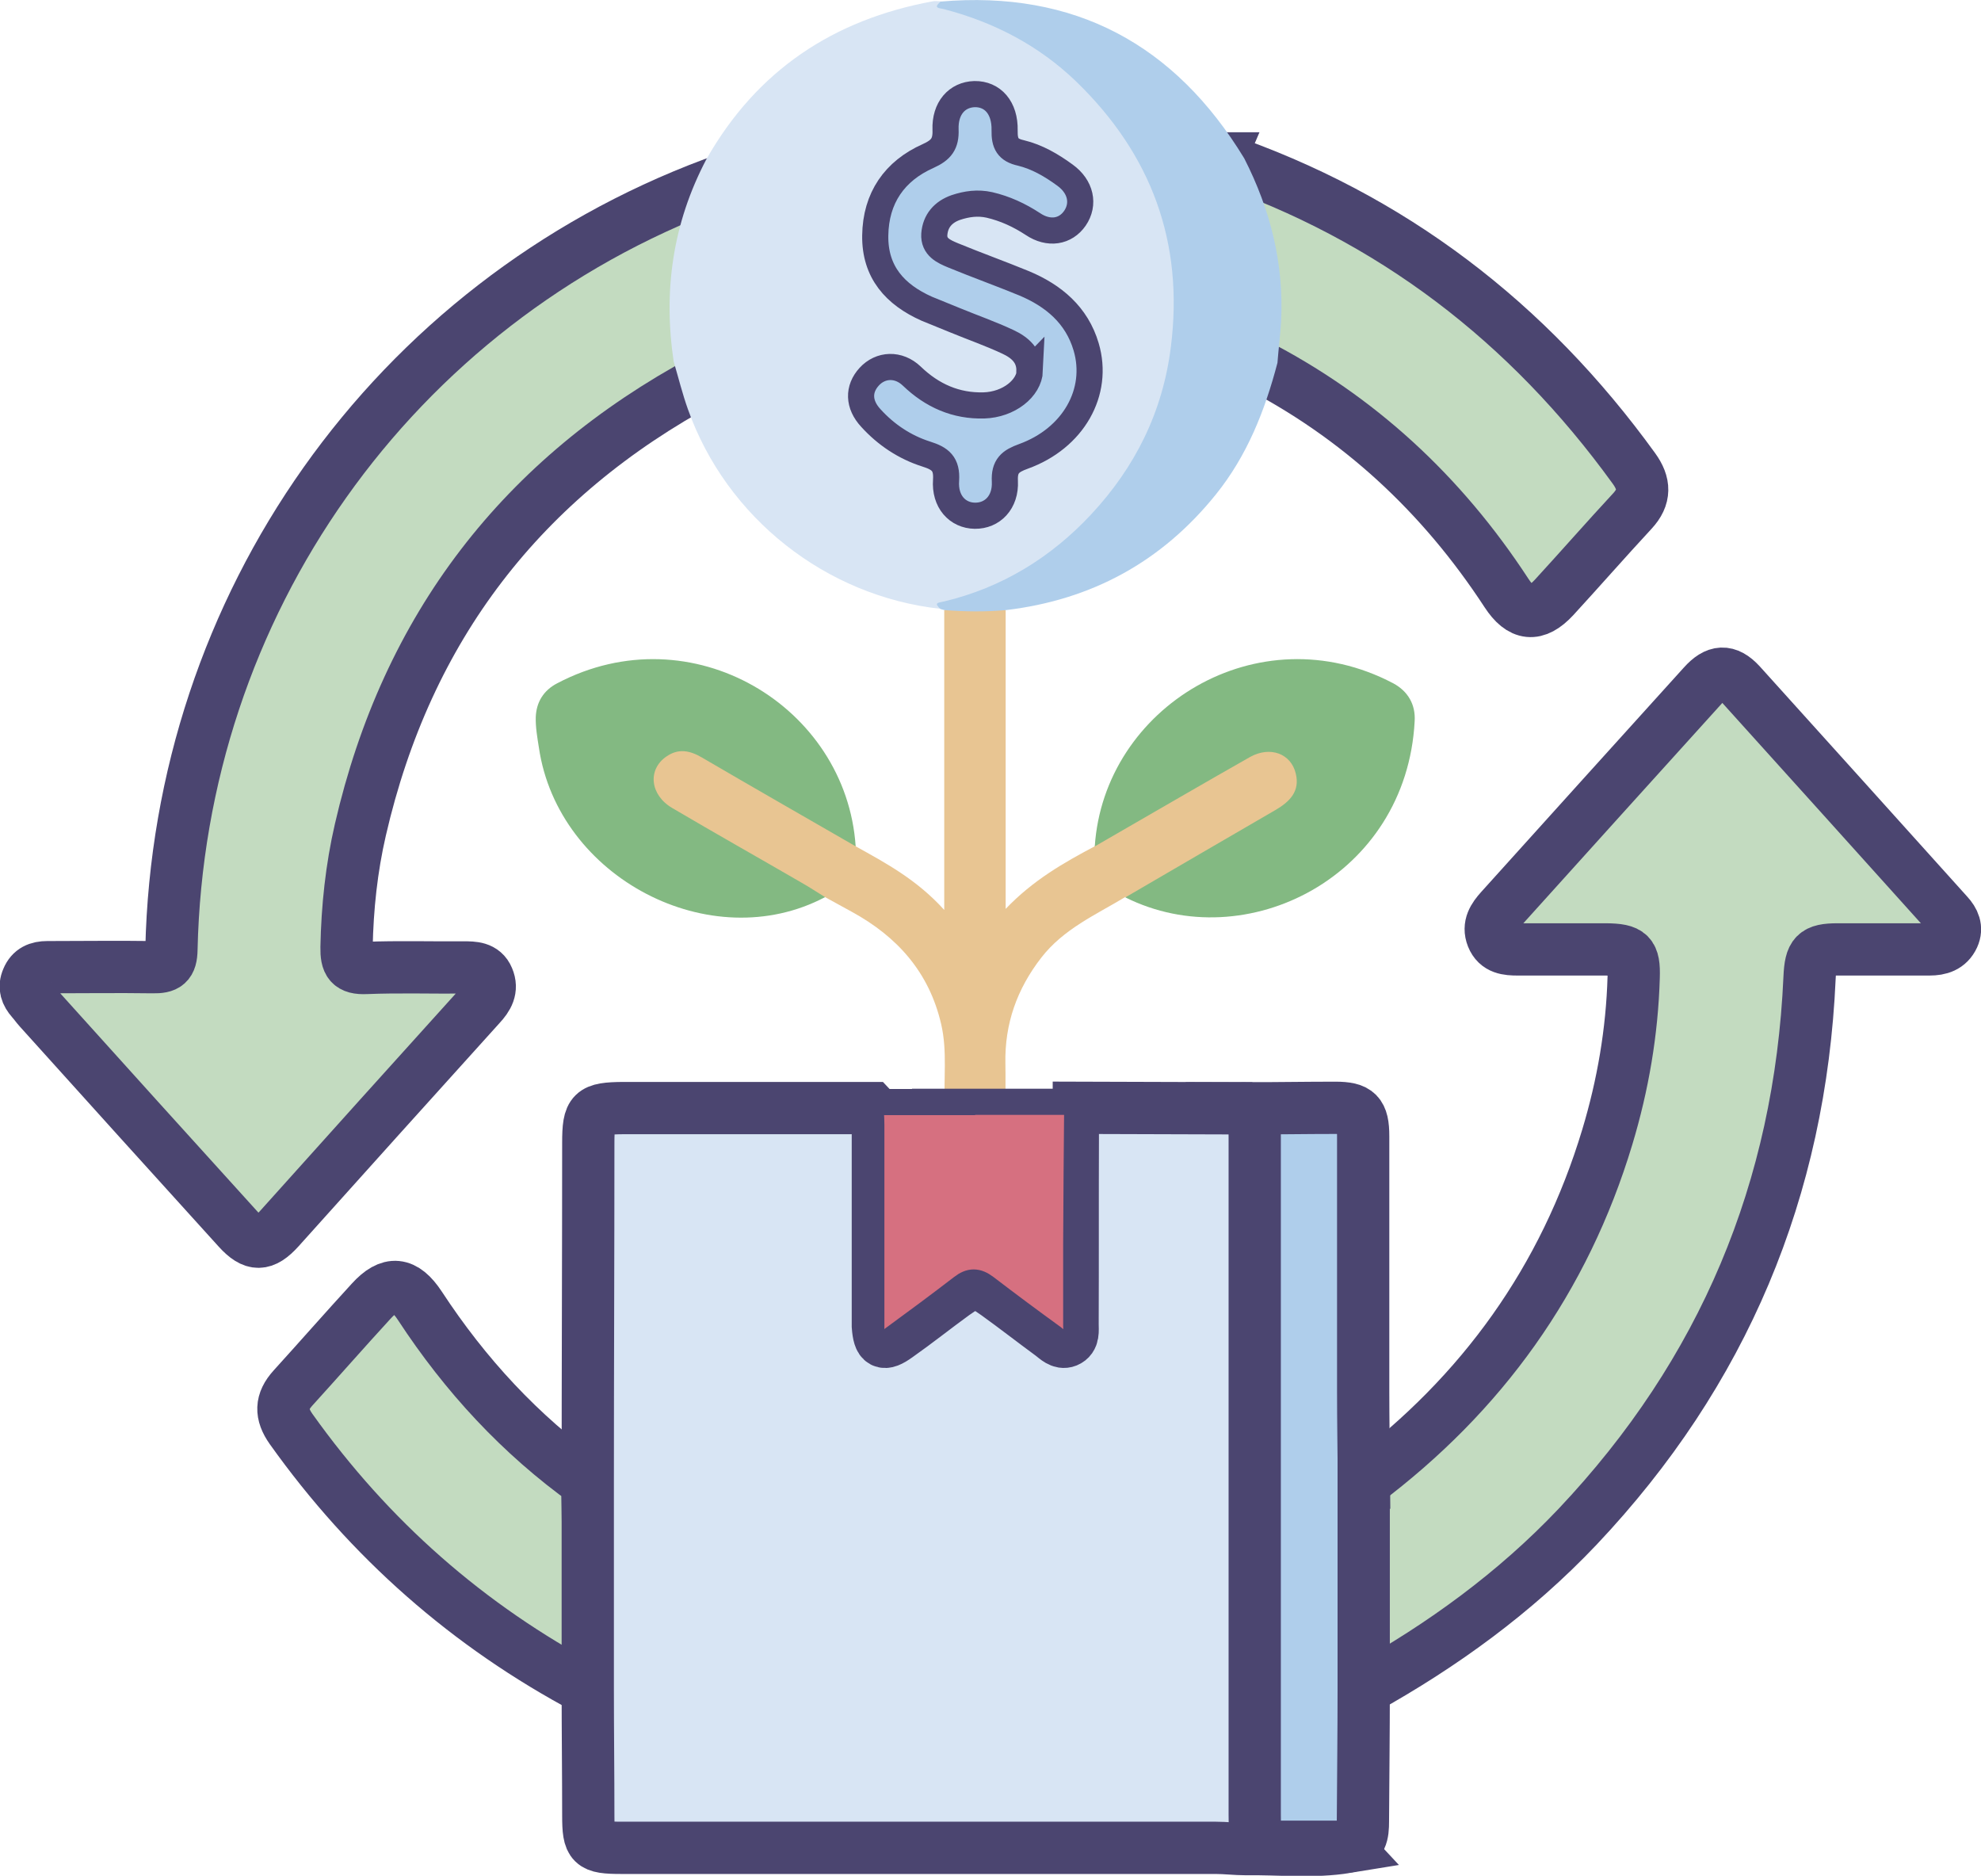
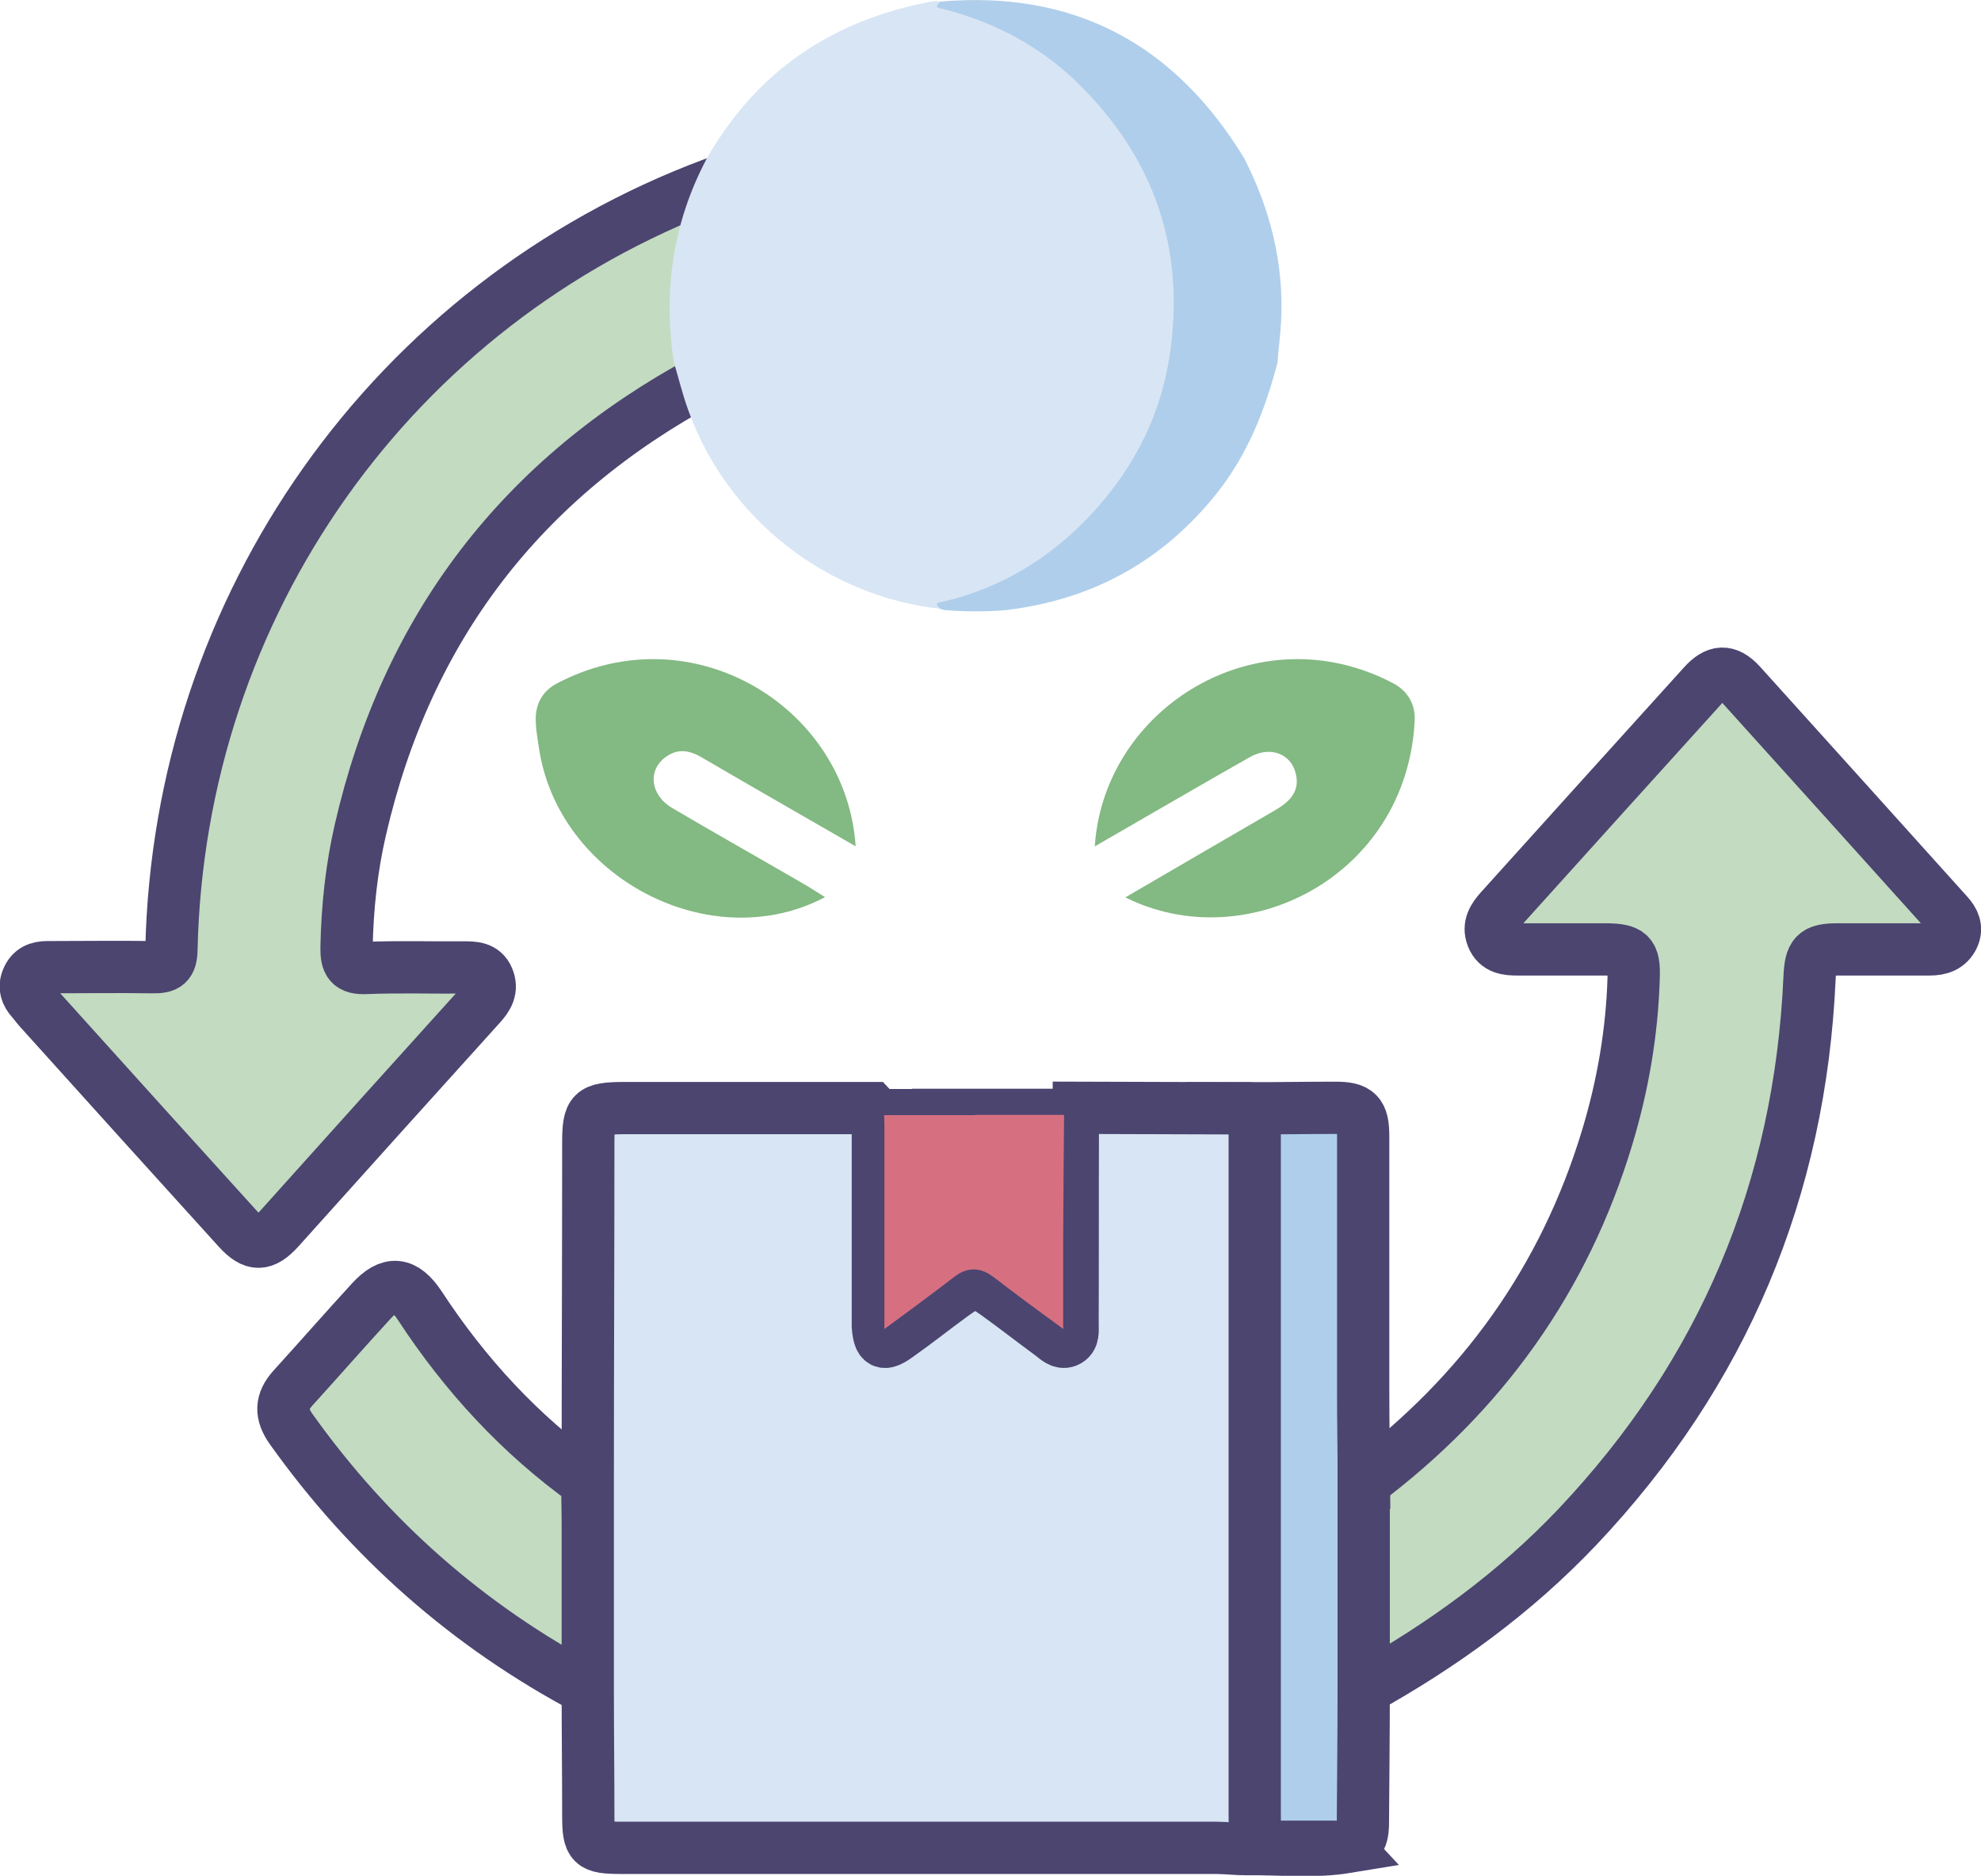
<svg xmlns="http://www.w3.org/2000/svg" id="Calque_2" viewBox="0 0 75.8 71.76">
  <defs>
    <style>.cls-1,.cls-2,.cls-3{fill:#afceeb;}.cls-2,.cls-4,.cls-5,.cls-3,.cls-6{stroke:#4b4570;stroke-miterlimit:10;}.cls-7,.cls-5{fill:#d8e5f4;}.cls-8{fill:#e8c592;}.cls-9{fill:#83b982;}.cls-4{fill:#c3dbc0;}.cls-4,.cls-5,.cls-3{stroke-width:2px;}.cls-6{fill:#d67080;}</style>
  </defs>
  <g id="Calque_2-2">
    <g>
      <path class="cls-4" d="M26.95,14.53c-6.98,3.75-11.38,9.48-13.16,17.21-.34,1.47-.5,2.98-.53,4.5-.01,.59,.12,.82,.75,.79,1.24-.05,2.49-.01,3.73-.02,.37,0,.76,0,.93,.41,.18,.42-.01,.74-.3,1.05-2.57,2.84-5.13,5.69-7.69,8.54-.59,.65-.98,.66-1.57,.01-2.54-2.8-5.08-5.61-7.61-8.42-.1-.11-.18-.23-.28-.34-.21-.24-.31-.49-.17-.81,.14-.34,.41-.45,.76-.45,1.34,0,2.69-.02,4.03,0,.53,.01,.71-.11,.72-.68,.29-13.17,8.46-24.7,20.73-29.29,.3-.11,.6-.19,.91-.28,.11,.31-.06,.56-.16,.83-.78,1.94-1.25,3.92-.93,6.02,.05,.31,.07,.63-.15,.9Z" />
-       <path class="cls-4" d="M46.67,6.06c6.56,2.24,11.8,6.26,15.85,11.86,.42,.58,.44,1.09-.06,1.63-1.01,1.09-1.99,2.21-3,3.31-.69,.74-1.26,.68-1.82-.18-2.47-3.78-5.67-6.75-9.69-8.8-.27-.29-.18-.63-.14-.97,.24-2.03-.1-3.96-.89-5.83-.14-.32-.41-.62-.24-1.02Z" />
      <path class="cls-4" d="M52.18,56.72c4.53-3.4,7.68-7.78,9.32-13.22,.6-1.99,.95-4.03,1.01-6.11,.03-.9-.14-1.06-1.06-1.07-1.12,0-2.24,0-3.37,0-.4,0-.8-.03-.98-.48-.17-.43,.05-.75,.32-1.05,2.58-2.86,5.16-5.72,7.75-8.58,.5-.56,.92-.59,1.42-.05,2.65,2.93,5.29,5.87,7.94,8.81,.23,.25,.36,.53,.21,.86-.18,.39-.52,.49-.91,.49-1.17,0-2.34,0-3.51,0-.88,0-1.04,.18-1.08,1.08-.36,8.1-3.3,15.11-8.88,21.01-2.39,2.52-5.16,4.53-8.18,6.21-.35-.18-.31-.53-.32-.83-.02-2.08-.02-4.17,0-6.25,0-.3-.03-.65,.32-.83Z" />
      <path class="cls-4" d="M22.47,56.72c.06,2.63,.06,5.26,0,7.9-4.56-2.42-8.33-5.74-11.33-9.95-.41-.58-.4-1.05,.07-1.57,1-1.1,1.98-2.22,2.99-3.32,.71-.78,1.27-.73,1.87,.18,1.73,2.64,3.83,4.92,6.4,6.76Z" />
      <path class="cls-5" d="M41.28,42.38l6.44,.02c.38,.14,.49,.44,.52,.81,.03,.34,.02,.68,.02,1.02,0,8.49,.02,16.98-.02,25.47,0,.57,.19,.73,.72,.71,.56-.03,1.12-.02,1.68,0,.31,0,.64-.02,.89,.25-1.28,.21-2.57,.06-3.85,.08-.39,0-.78-.05-1.17-.05-7.58,0-15.16,0-22.73,0-1.16,0-1.27-.11-1.27-1.24,0-1.61-.02-3.22-.02-4.82,0-8.47,0,0,0-7.9,0-4.34,.02-8.67,.02-13.01,0-1.2,.13-1.32,1.35-1.33,3.17,0,6.33,0,9.5,0,.29,.3,.23,.68,.23,1.04,0,2.24,0,4.48,0,6.72,0,.19,0,.39,0,.58,.05,.67,.21,.76,.74,.38,.74-.52,1.44-1.08,2.17-1.61,.71-.51,.92-.51,1.63,0,.71,.51,1.4,1.05,2.11,1.57,.17,.13,.36,.33,.58,.24,.27-.11,.22-.41,.22-.65,.01-2.41,0-4.82,.01-7.23,0-.36-.06-.74,.23-1.04Z" />
      <path class="cls-7" d="M25.78,13.85c-.41-2.72-.04-5.31,1.25-7.76C28.96,2.69,31.89,.75,35.69,.05c.09-.02,.19,0,.29,0,1.71,.53,3.3,1.27,4.72,2.37,4.16,3.21,5.62,9.48,3.33,14.2-1.43,2.95-3.65,5-6.67,6.22-.45,.18-.96,.17-1.38,.45-4.37-.48-8.18-3.47-9.66-7.64-.21-.59-.36-1.2-.54-1.81Z" />
      <path class="cls-3" d="M52.18,56.72c0,2.64,0,5.27,0,7.91,0,1.68-.02,3.36-.03,5.05,0,.46-.04,.9-.63,.97-1.22,0-2.43,0-3.75,0,.29-.44,.24-.85,.24-1.25,0-8.64,0-17.28,0-25.91,0-.4,.01-.78-.29-1.09,1.12,0,2.24-.02,3.37-.02,.86,0,1.07,.21,1.07,1.09,0,3.25,0,6.49,0,9.74,0,1.17,.02,2.34,.03,3.51Z" />
-       <path class="cls-8" d="M32.73,32.37c1.17,.65,2.35,1.28,3.4,2.44v-11.47c.78-.3,1.57-.3,2.35,0v11.43c1.04-1.09,2.21-1.76,3.4-2.39,.11-.26,.34-.41,.57-.55,1.62-.95,3.26-1.87,4.88-2.82,.27-.16,.56-.31,.87-.39,.56-.14,1.01,.06,1.34,.52,.32,.44,.31,.91,.02,1.37-.17,.28-.41,.48-.69,.64-1.72,1.02-3.45,2.02-5.2,3-.2,.11-.4,.18-.62,.17-1.13,.68-2.36,1.22-3.21,2.32-.93,1.2-1.4,2.53-1.37,4.04,.01,.56,0,1.12,0,1.68-.77,.37-1.54,.37-2.31,0-.07-1.06,.1-2.13-.15-3.19-.46-1.98-1.68-3.34-3.42-4.29-.34-.19-.68-.37-1.02-.56-.28,.02-.51-.12-.75-.25-1.56-.86-3.08-1.79-4.63-2.66-.23-.13-.47-.26-.68-.43-.66-.5-.84-1.2-.47-1.79,.38-.61,1.04-.8,1.79-.41,1.88,.98,3.69,2.11,5.54,3.14,.18,.1,.28,.26,.37,.44Z" />
      <path class="cls-1" d="M38.49,23.34c-.78,.07-1.57,.06-2.35,0l-.15-.04c-.28-.25-.09-.24,.13-.29,2.22-.53,4.09-1.68,5.63-3.33,1.68-1.8,2.74-3.92,3.05-6.4,.51-4.01-.75-7.38-3.62-10.16-1.42-1.37-3.14-2.27-5.06-2.77-.21-.05-.42-.03-.13-.29,5.13-.44,8.97,1.64,11.62,6,1,1.96,1.52,4.02,1.41,6.23-.03,.53-.1,1.06-.14,1.59-.48,1.83-1.16,3.55-2.36,5.04-2.07,2.57-4.75,4.03-8.03,4.42Z" />
      <path class="cls-9" d="M43.06,34.33c1.91-1.11,3.82-2.23,5.74-3.34,.55-.32,.95-.72,.78-1.4-.18-.76-.98-1.06-1.75-.63-1.8,1.02-3.58,2.06-5.37,3.09-.19,.11-.38,.22-.57,.33,.35-5.32,6.25-8.96,11.42-6.24,.56,.3,.86,.81,.82,1.45-.31,5.93-6.44,9.05-11.07,6.74Z" />
      <path class="cls-9" d="M32.73,32.37c-1.96-1.13-3.92-2.25-5.87-3.39-.46-.27-.9-.36-1.36-.04-.73,.5-.63,1.47,.22,1.97,1.63,.96,3.28,1.89,4.92,2.84,.32,.18,.62,.38,.93,.57-4.37,2.31-10.22-.74-10.95-5.72-.06-.38-.13-.78-.12-1.16,.02-.58,.3-1.03,.82-1.3,5.15-2.71,11.06,.89,11.42,6.23Z" />
      <path class="cls-6" d="M36.1,42.15c.77,0,1.54,0,2.31,0,.94,0,1.87,0,2.81,0-.02,1.83-.03,3.65-.04,5.48,0,1.02,0,2.05,0,3.07,0,.26,.07,.58-.2,.74-.3,.18-.49-.12-.69-.27-.87-.63-1.73-1.27-2.58-1.92-.33-.25-.58-.25-.9,0-.87,.67-1.75,1.32-2.64,1.97-.18,.13-.36,.39-.63,.23-.24-.15-.2-.43-.2-.67,0-2.58,0-5.17,0-7.75,0-.29-.03-.58-.04-.87h2.81Z" />
-       <path class="cls-2" d="M39.39,14.19c.01-.58-.37-.9-.82-1.11-.66-.31-1.35-.55-2.03-.83-.36-.15-.72-.29-1.08-.44-1.21-.54-1.99-1.4-1.97-2.8,.02-1.44,.74-2.47,2.02-3.04,.51-.23,.69-.47,.67-1.01-.03-.82,.44-1.34,1.11-1.36,.69-.01,1.17,.52,1.15,1.39-.01,.5,.12,.75,.62,.86,.62,.15,1.17,.47,1.69,.85,.61,.44,.75,1.11,.38,1.65-.36,.52-1,.63-1.61,.22-.52-.34-1.06-.59-1.66-.73-.45-.1-.87-.04-1.29,.1-.48,.17-.78,.51-.82,1.02-.03,.49,.36,.66,.72,.81,.9,.37,1.82,.7,2.72,1.07,1.12,.47,2.01,1.21,2.37,2.43,.51,1.73-.49,3.5-2.4,4.19-.5,.18-.74,.37-.71,.95,.04,.81-.48,1.33-1.15,1.32-.66-.01-1.16-.54-1.1-1.36,.04-.63-.22-.83-.76-1-.82-.26-1.54-.74-2.12-1.38-.48-.52-.49-1.11-.06-1.58,.43-.47,1.12-.51,1.63-.02,.78,.75,1.69,1.15,2.76,1.12,.95-.03,1.73-.65,1.76-1.34Z" />
    </g>
  </g>
</svg>